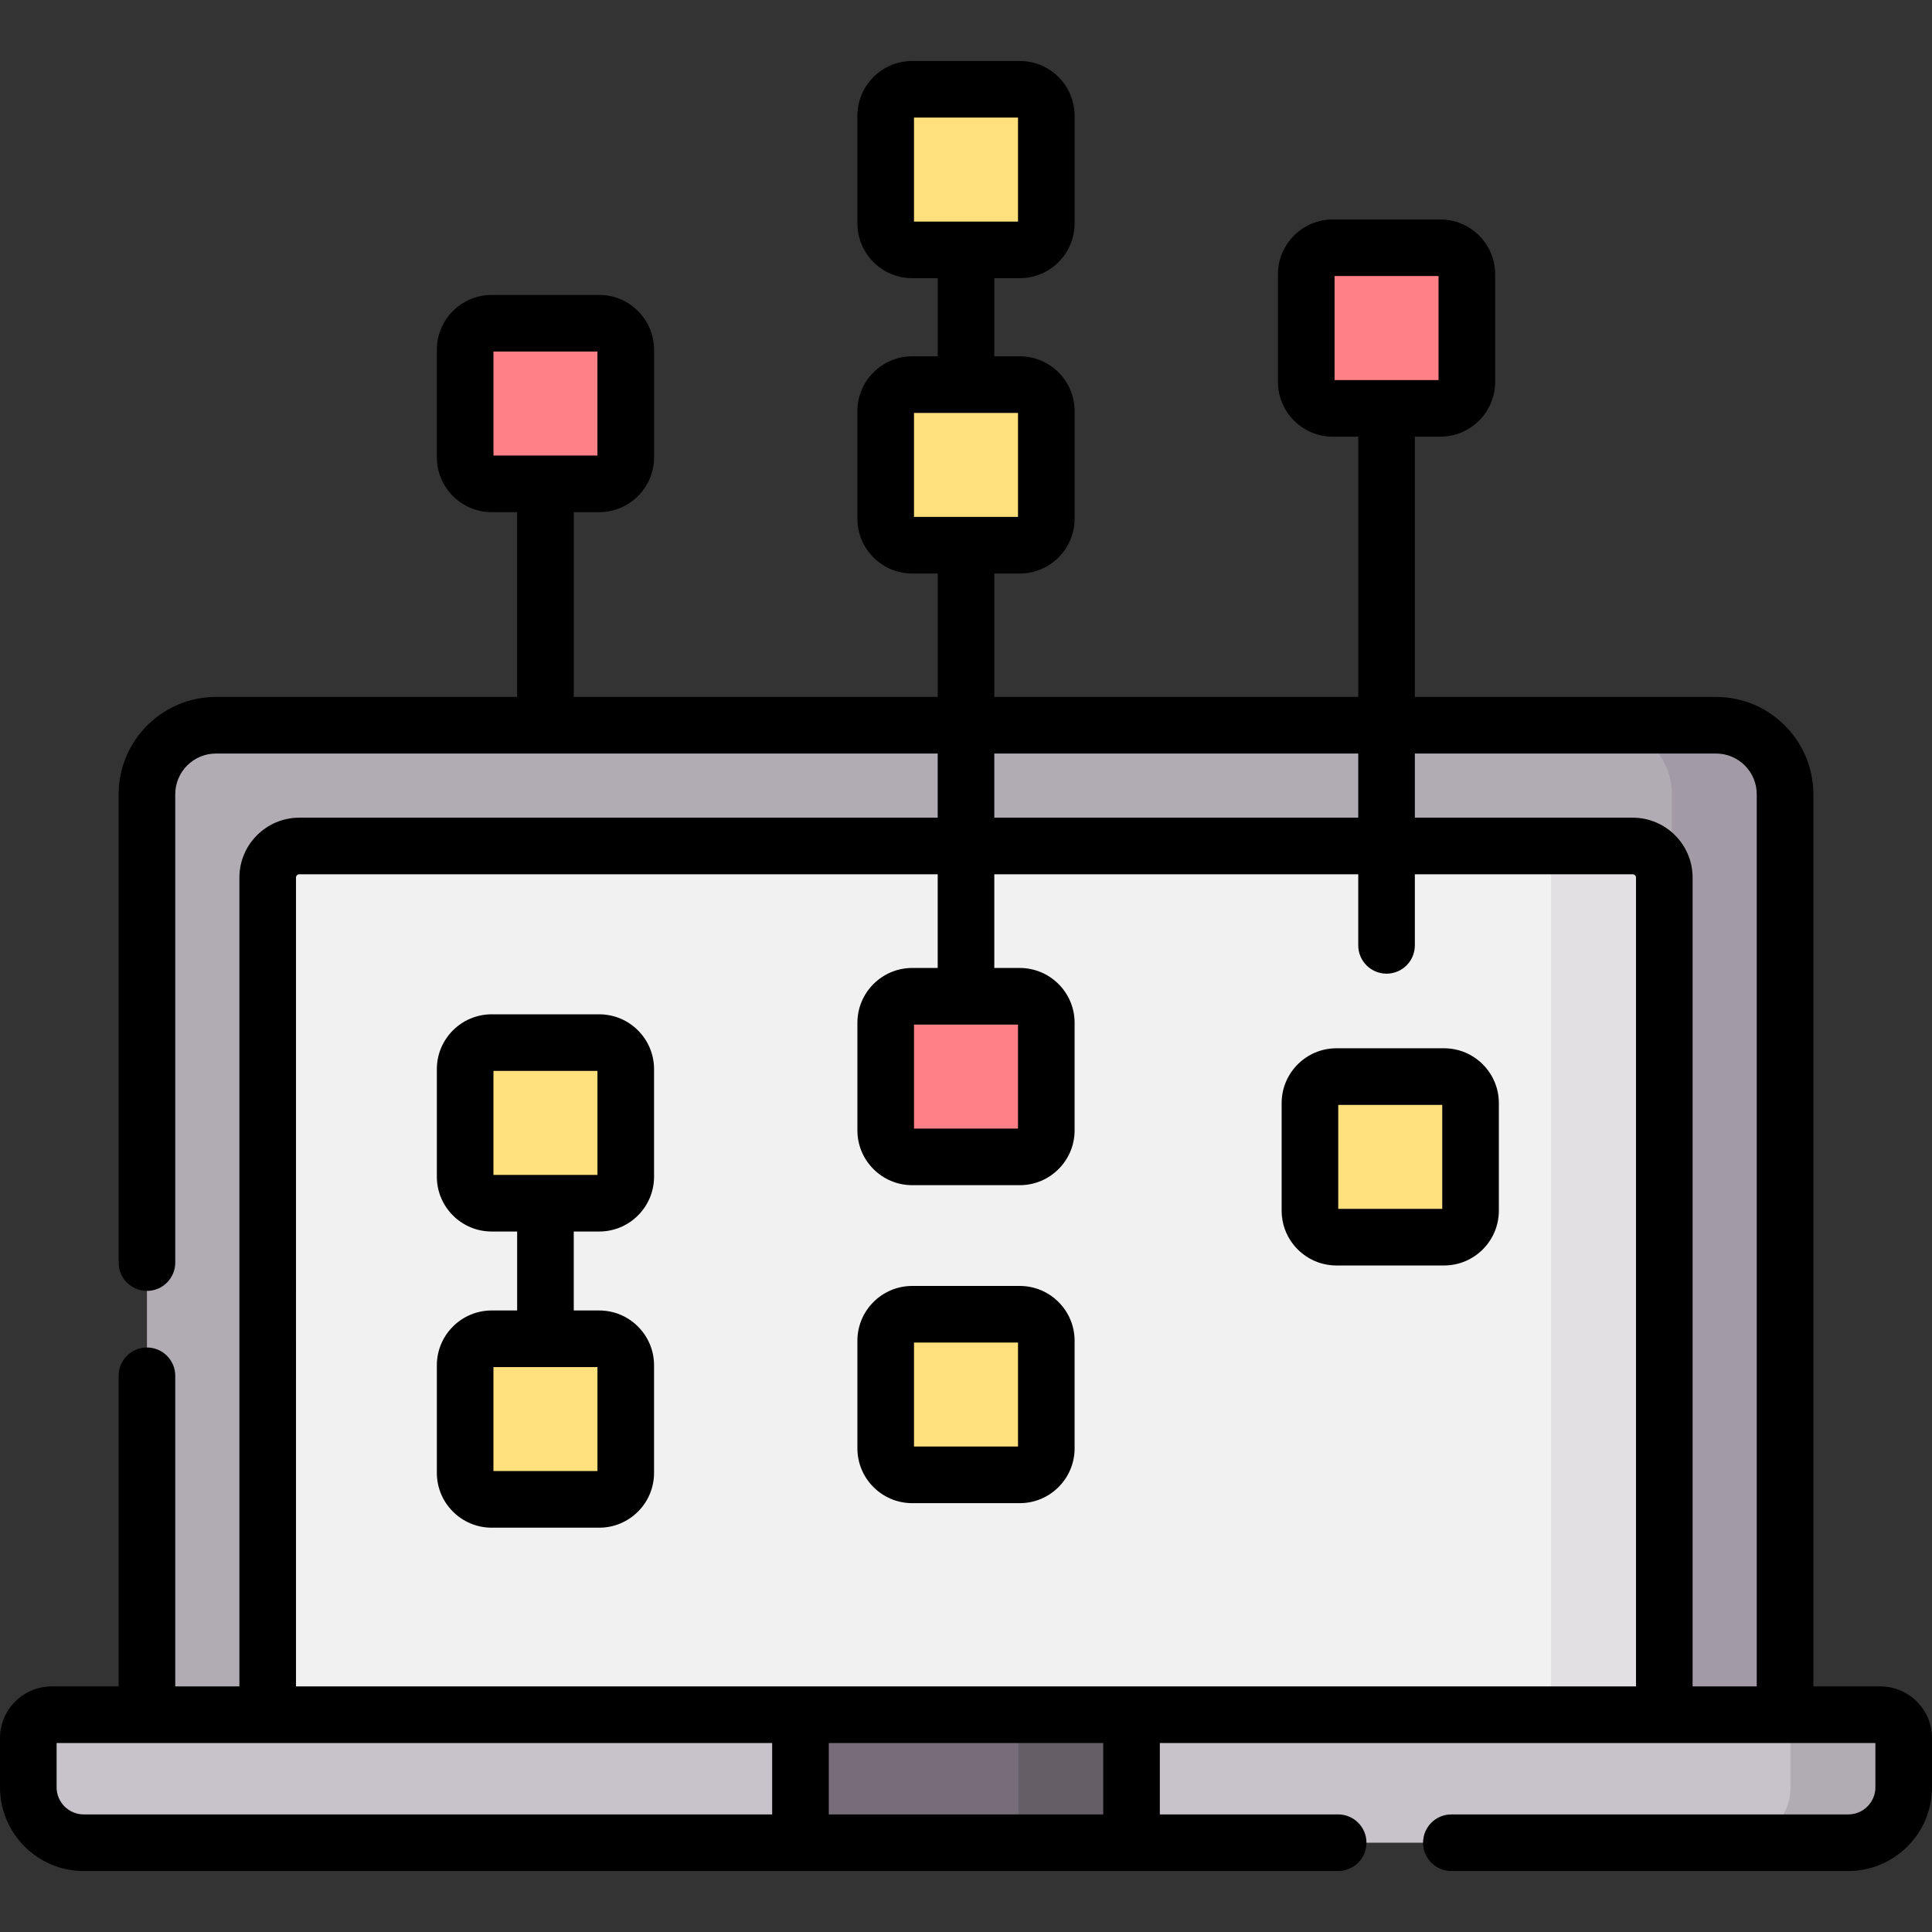
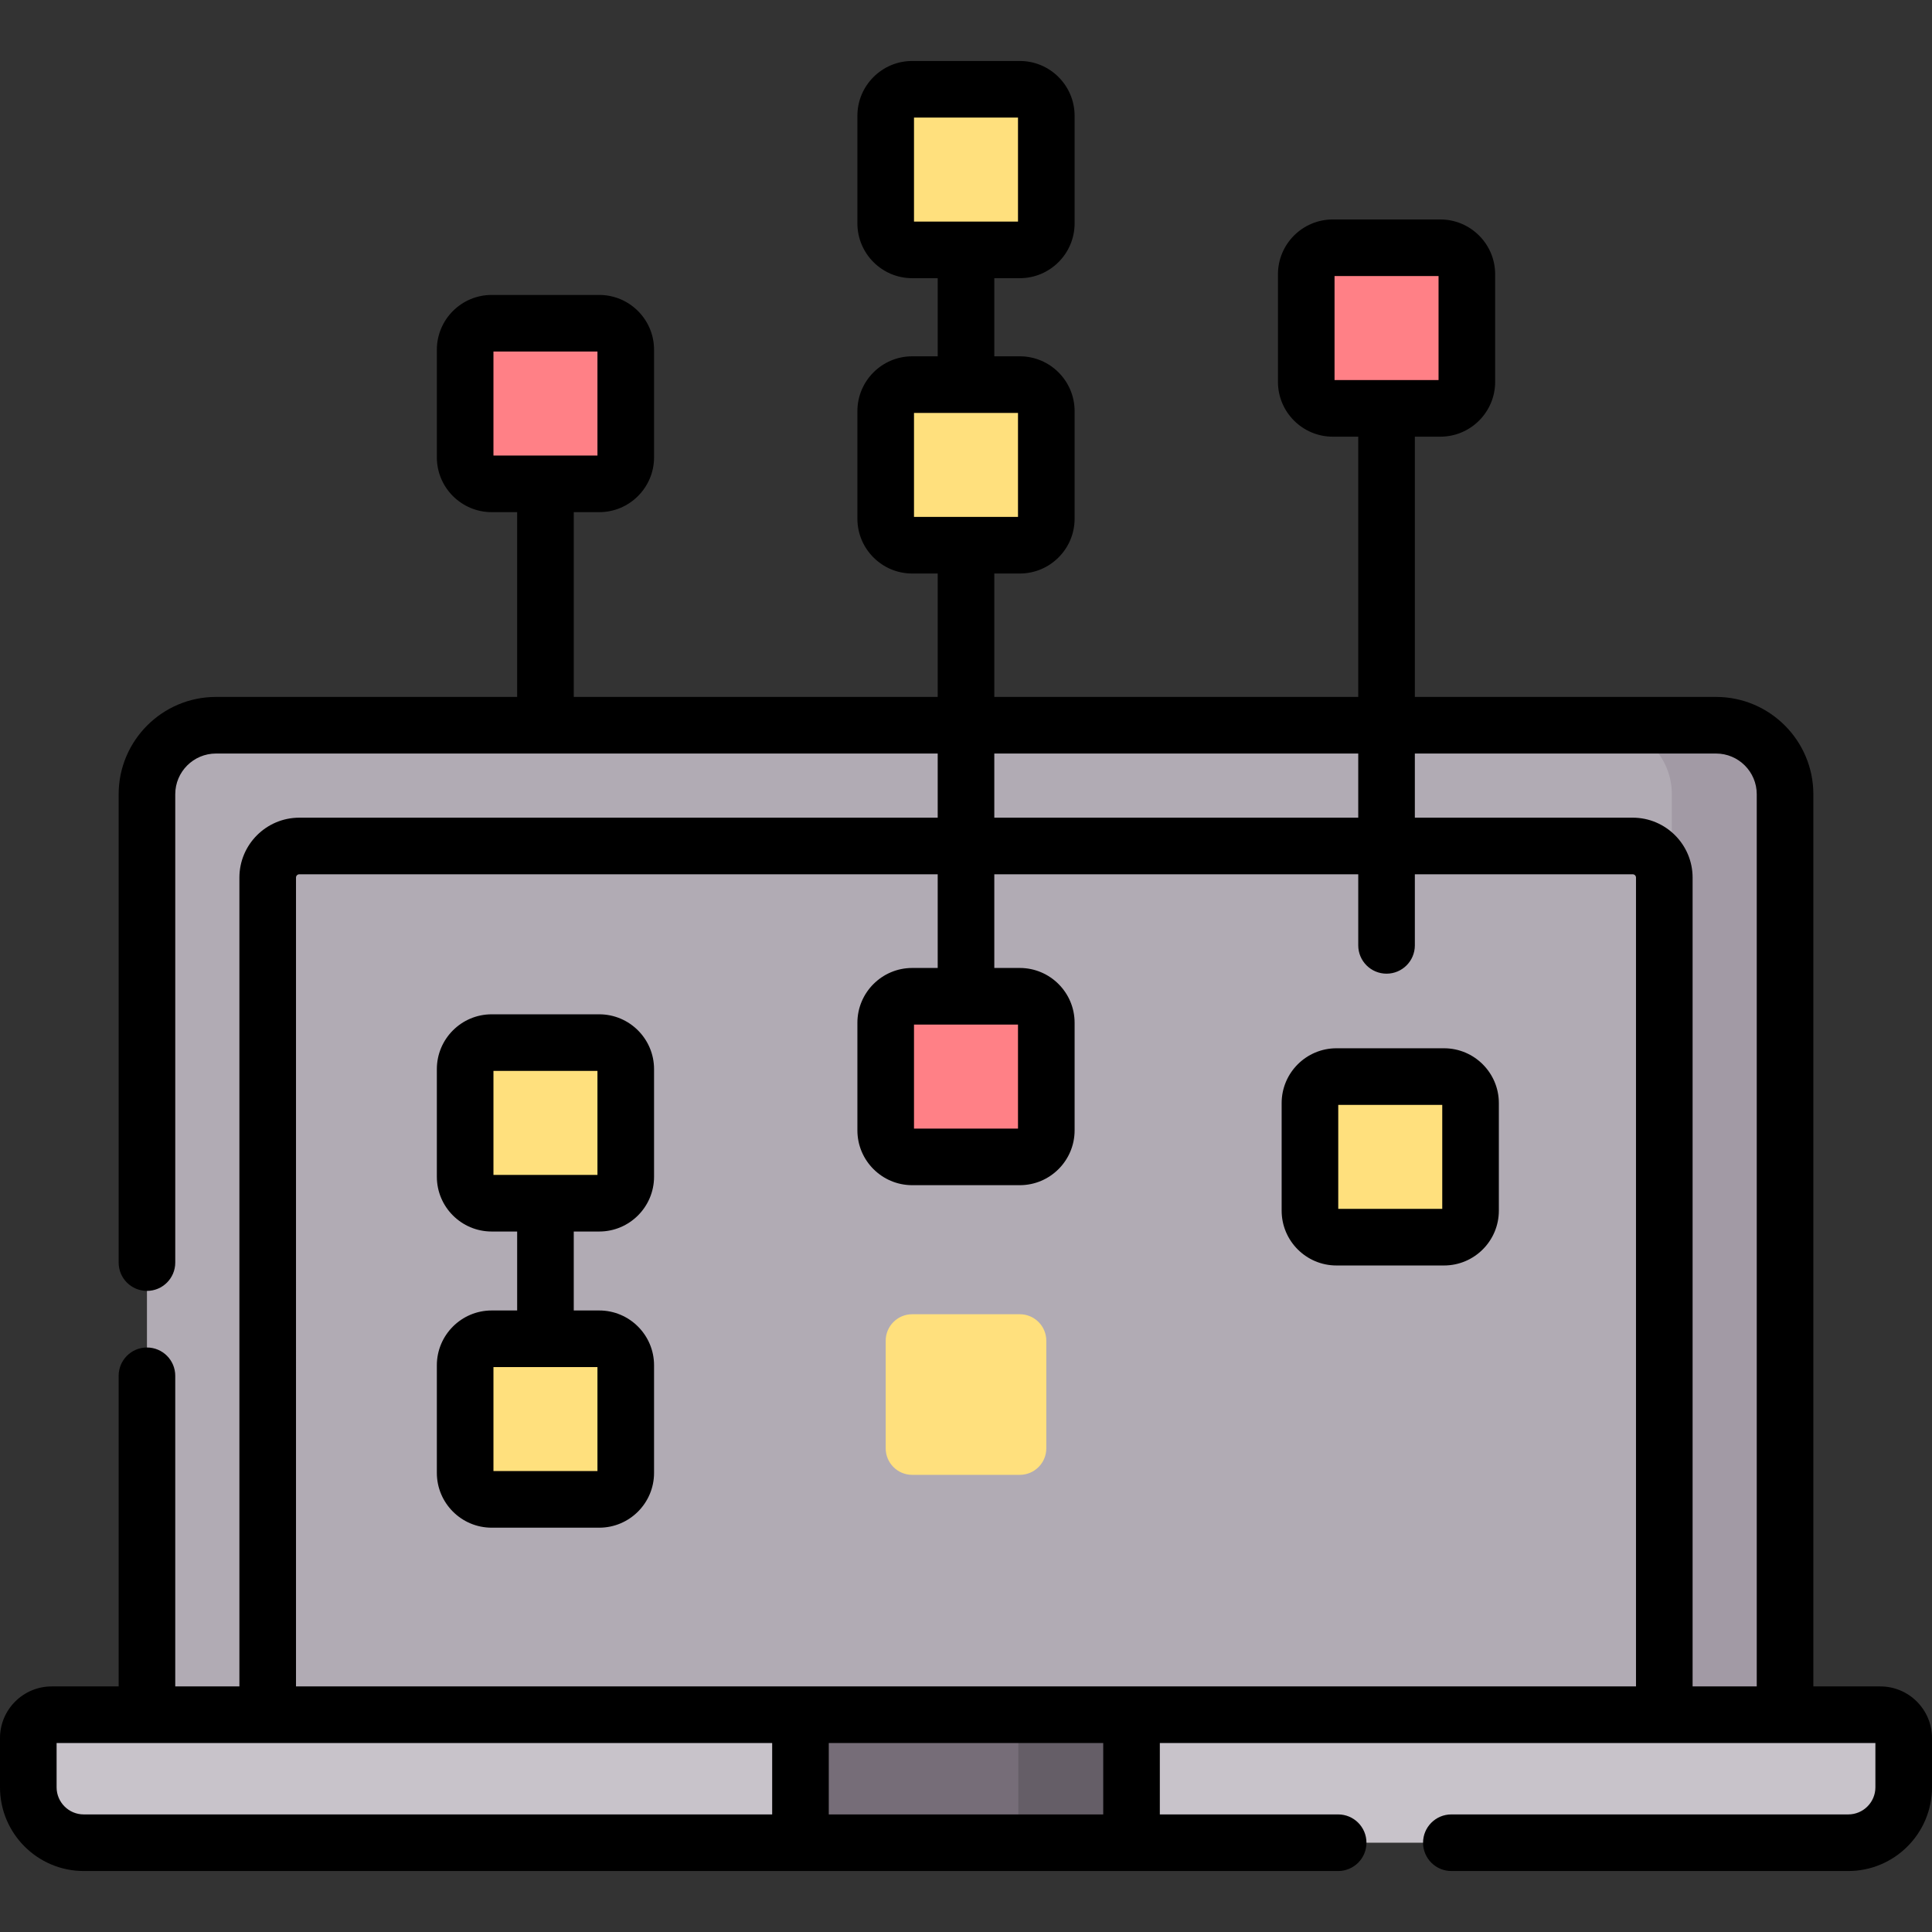
<svg xmlns="http://www.w3.org/2000/svg" id="Capa_1" height="512" viewBox="0 0 512 512" width="512">
  <rect x="0" y="0" width="512" height="512" fill="#333333" stroke="none" />
  <g>
    <g>
      <g>
        <path d="m489.809 488.339h-467.618c-8.114 0-14.691-6.578-14.691-14.691v-13.04c0-3.418 2.771-6.188 6.188-6.188h484.624c3.418 0 6.188 2.77 6.188 6.188v13.04c0 8.113-6.577 14.691-14.691 14.691z" fill="#c8c3ca" />
      </g>
    </g>
    <g>
      <g>
        <path d="m454.771 192.193h-397.542c-10.099 0-18.286 8.187-18.286 18.286v243.941h434.113v-243.941c.001-10.099-8.186-18.286-18.285-18.286z" fill="#b1abb4" />
      </g>
    </g>
    <g>
      <g>
-         <path d="m70.943 454.42v-221.849c0-4.627 3.751-8.378 8.378-8.378h353.358c4.627 0 8.378 3.751 8.378 8.378v221.849z" fill="#f1f1f1" />
-       </g>
+         </g>
    </g>
    <g>
      <g>
-         <path d="m498.312 454.42h-30c3.418 0 6.188 2.77 6.188 6.188v13.04c0 8.114-6.577 14.691-14.691 14.691h30c8.114 0 14.691-6.578 14.691-14.691v-13.04c0-3.418-2.771-6.188-6.188-6.188z" fill="#b1abb4" />
-       </g>
+         </g>
    </g>
    <g>
      <g>
        <path d="m454.771 192.193h-30c10.099 0 18.286 8.187 18.286 18.286v243.941h30v-243.941c0-10.099-8.187-18.286-18.286-18.286z" fill="#a29aa5" />
      </g>
    </g>
    <g>
      <g>
-         <path d="m432.679 224.193h-30c4.627 0 8.378 3.751 8.378 8.378v221.849h30v-221.849c0-4.627-3.751-8.378-8.378-8.378z" fill="#e3e0e4" />
-       </g>
+         </g>
    </g>
    <g>
      <g>
        <path d="m212.134 454.42h87.732v33.919h-87.732z" fill="#766d78" />
      </g>
    </g>
    <g>
      <g>
        <path d="m269.866 454.42h30v33.919h-30z" fill="#655e67" />
      </g>
    </g>
    <g>
      <g>
        <path d="m381.704 108.223h-28.51c-3.88 0-7.026-3.146-7.026-7.026v-28.51c0-3.88 3.146-7.026 7.026-7.026h28.51c3.88 0 7.026 3.146 7.026 7.026v28.51c0 3.88-3.145 7.026-7.026 7.026z" fill="#ff8086" />
      </g>
    </g>
    <g>
      <g>
        <path d="m158.805 128.223h-28.51c-3.88 0-7.026-3.146-7.026-7.026v-28.51c0-3.88 3.146-7.026 7.026-7.026h28.51c3.88 0 7.026 3.146 7.026 7.026v28.51c0 3.88-3.145 7.026-7.026 7.026z" fill="#ff8086" />
      </g>
    </g>
    <g>
      <g>
        <path d="m270.255 66.223h-28.51c-3.88 0-7.026-3.146-7.026-7.026v-28.51c0-3.88 3.146-7.026 7.026-7.026h28.51c3.88 0 7.026 3.146 7.026 7.026v28.51c0 3.88-3.146 7.026-7.026 7.026z" fill="#ffe07d" />
      </g>
    </g>
    <g>
      <g>
        <path d="m270.255 144.488h-28.51c-3.88 0-7.026-3.146-7.026-7.026v-28.51c0-3.88 3.146-7.026 7.026-7.026h28.51c3.88 0 7.026 3.146 7.026 7.026v28.51c0 3.881-3.146 7.026-7.026 7.026z" fill="#ffe07d" />
      </g>
    </g>
    <g>
      <g>
        <path d="m270.255 306.583h-28.51c-3.88 0-7.026-3.146-7.026-7.026v-28.51c0-3.88 3.146-7.026 7.026-7.026h28.51c3.88 0 7.026 3.146 7.026 7.026v28.51c0 3.881-3.146 7.026-7.026 7.026z" fill="#ff8086" />
      </g>
    </g>
    <g>
      <g>
        <path d="m270.255 390.849h-28.51c-3.88 0-7.026-3.146-7.026-7.026v-28.51c0-3.88 3.146-7.026 7.026-7.026h28.51c3.88 0 7.026 3.146 7.026 7.026v28.51c0 3.881-3.146 7.026-7.026 7.026z" fill="#ffe07d" />
      </g>
    </g>
    <g>
      <g>
        <path d="m158.805 318.864h-28.51c-3.88 0-7.026-3.146-7.026-7.026v-28.51c0-3.88 3.146-7.026 7.026-7.026h28.51c3.88 0 7.026 3.146 7.026 7.026v28.51c0 3.881-3.145 7.026-7.026 7.026z" fill="#ffe07d" />
      </g>
    </g>
    <g>
      <g>
        <path d="m158.805 397.35h-28.51c-3.88 0-7.026-3.146-7.026-7.026v-28.51c0-3.88 3.146-7.026 7.026-7.026h28.51c3.88 0 7.026 3.146 7.026 7.026v28.51c0 3.881-3.145 7.026-7.026 7.026z" fill="#ffe07d" />
      </g>
    </g>
    <g>
      <g>
        <path d="m382.685 327.864h-28.51c-3.88 0-7.026-3.146-7.026-7.026v-28.51c0-3.88 3.146-7.026 7.026-7.026h28.51c3.88 0 7.026 3.146 7.026 7.026v28.51c0 3.881-3.145 7.026-7.026 7.026z" fill="#ffe07d" />
      </g>
    </g>
    <g>
      <path d="m498.312 446.92h-17.755v-236.441c0-14.219-11.568-25.786-25.786-25.786h-79.821v-68.97h6.755c8.01 0 14.526-6.516 14.526-14.526v-28.51c0-8.009-6.516-14.526-14.526-14.526h-28.509c-8.01 0-14.526 6.516-14.526 14.526v28.51c0 8.009 6.517 14.526 14.526 14.526h6.754v68.97h-96.45v-32.705h6.755c8.01 0 14.526-6.516 14.526-14.526v-28.51c0-8.01-6.516-14.526-14.526-14.526h-6.755v-20.703h6.755c8.01 0 14.526-6.516 14.526-14.526v-28.51c0-8.01-6.516-14.526-14.526-14.526h-28.51c-8.01 0-14.526 6.516-14.526 14.526v28.51c0 8.01 6.516 14.526 14.526 14.526h6.755v20.704h-6.755c-8.01 0-14.526 6.516-14.526 14.526v28.51c0 8.009 6.516 14.526 14.526 14.526h6.755v32.705h-96.449v-48.97h6.754c8.01 0 14.526-6.516 14.526-14.526v-28.51c0-8.009-6.517-14.526-14.526-14.526h-28.509c-8.01 0-14.526 6.516-14.526 14.526v28.51c0 8.009 6.516 14.526 14.526 14.526h6.755v48.97h-79.822c-14.218 0-25.786 11.567-25.786 25.786v124.12c0 4.142 3.358 7.5 7.5 7.5s7.5-3.358 7.5-7.5v-124.121c0-5.947 4.839-10.786 10.786-10.786h191.271v17h-169.179c-8.755 0-15.878 7.123-15.878 15.878v214.349h-17v-82.32c0-4.142-3.358-7.5-7.5-7.5s-7.5 3.358-7.5 7.5v82.32h-17.755c-7.547 0-13.688 6.14-13.688 13.688v13.04c0 12.236 9.955 22.191 22.191 22.191h332.435c4.142 0 7.5-3.358 7.5-7.5s-3.358-7.5-7.5-7.5h-47.259v-18.919h189.633v11.728c0 3.965-3.226 7.191-7.191 7.191h-105.184c-4.142 0-7.5 3.358-7.5 7.5s3.358 7.5 7.5 7.5h105.184c12.236 0 22.191-9.955 22.191-22.191v-13.04c0-7.548-6.141-13.688-13.688-13.688zm-144.644-373.759h27.562v27.562h-27.562zm-111.449-42h27.562v27.562h-27.562zm0 78.266h27.562v27.562h-27.562zm-111.449-16.266h27.561v27.562h-27.561zm324 106.532c5.947 0 10.786 4.838 10.786 10.786v236.441h-17v-214.349c0-8.755-7.123-15.878-15.878-15.878h-57.729v-17zm-191.27 0h96.449v17h-96.449zm-185.057 32.878c0-.484.394-.878.878-.878h169.179v24.829h-6.755c-8.01 0-14.526 6.516-14.526 14.526v28.51c0 8.009 6.516 14.526 14.526 14.526h28.51c8.01 0 14.526-6.516 14.526-14.526v-28.51c0-8.009-6.516-14.526-14.526-14.526h-6.755v-24.829h96.449v18.841c0 4.142 3.358 7.5 7.5 7.5s7.5-3.358 7.5-7.5v-18.841h57.729c.484 0 .878.394.878.878v214.349h-355.113zm191.338 38.951v27.561h-27.562v-27.561zm-254.781 202.126v-11.728h189.634v18.919h-182.443c-3.965 0-7.191-3.226-7.191-7.191zm277.366 7.191h-72.732v-18.919h72.732z" />
-       <path d="m270.255 340.788h-28.51c-8.01 0-14.526 6.516-14.526 14.526v28.51c0 8.01 6.516 14.526 14.526 14.526h28.51c8.01 0 14.526-6.516 14.526-14.526v-28.51c0-8.01-6.516-14.526-14.526-14.526zm-.474 42.561h-27.562v-27.561h27.562z" />
      <path d="m158.805 268.803h-28.509c-8.01 0-14.526 6.516-14.526 14.526v28.509c0 8.01 6.516 14.526 14.526 14.526h6.755v20.925h-6.755c-8.01 0-14.526 6.516-14.526 14.526v28.51c0 8.009 6.516 14.526 14.526 14.526h28.509c8.01 0 14.526-6.516 14.526-14.526v-28.51c0-8.01-6.517-14.526-14.526-14.526h-6.754v-20.925h6.754c8.01 0 14.526-6.516 14.526-14.526v-28.509c0-8.01-6.516-14.526-14.526-14.526zm-.474 121.047h-27.561v-27.562h27.561zm0-78.486h-27.561v-27.561h27.561z" />
      <path d="m382.685 277.803h-28.509c-8.01 0-14.526 6.516-14.526 14.526v28.509c0 8.01 6.516 14.526 14.526 14.526h28.509c8.01 0 14.526-6.516 14.526-14.526v-28.509c0-8.01-6.516-14.526-14.526-14.526zm-.474 42.561h-27.561v-27.561h27.561z" />
    </g>
  </g>
</svg>